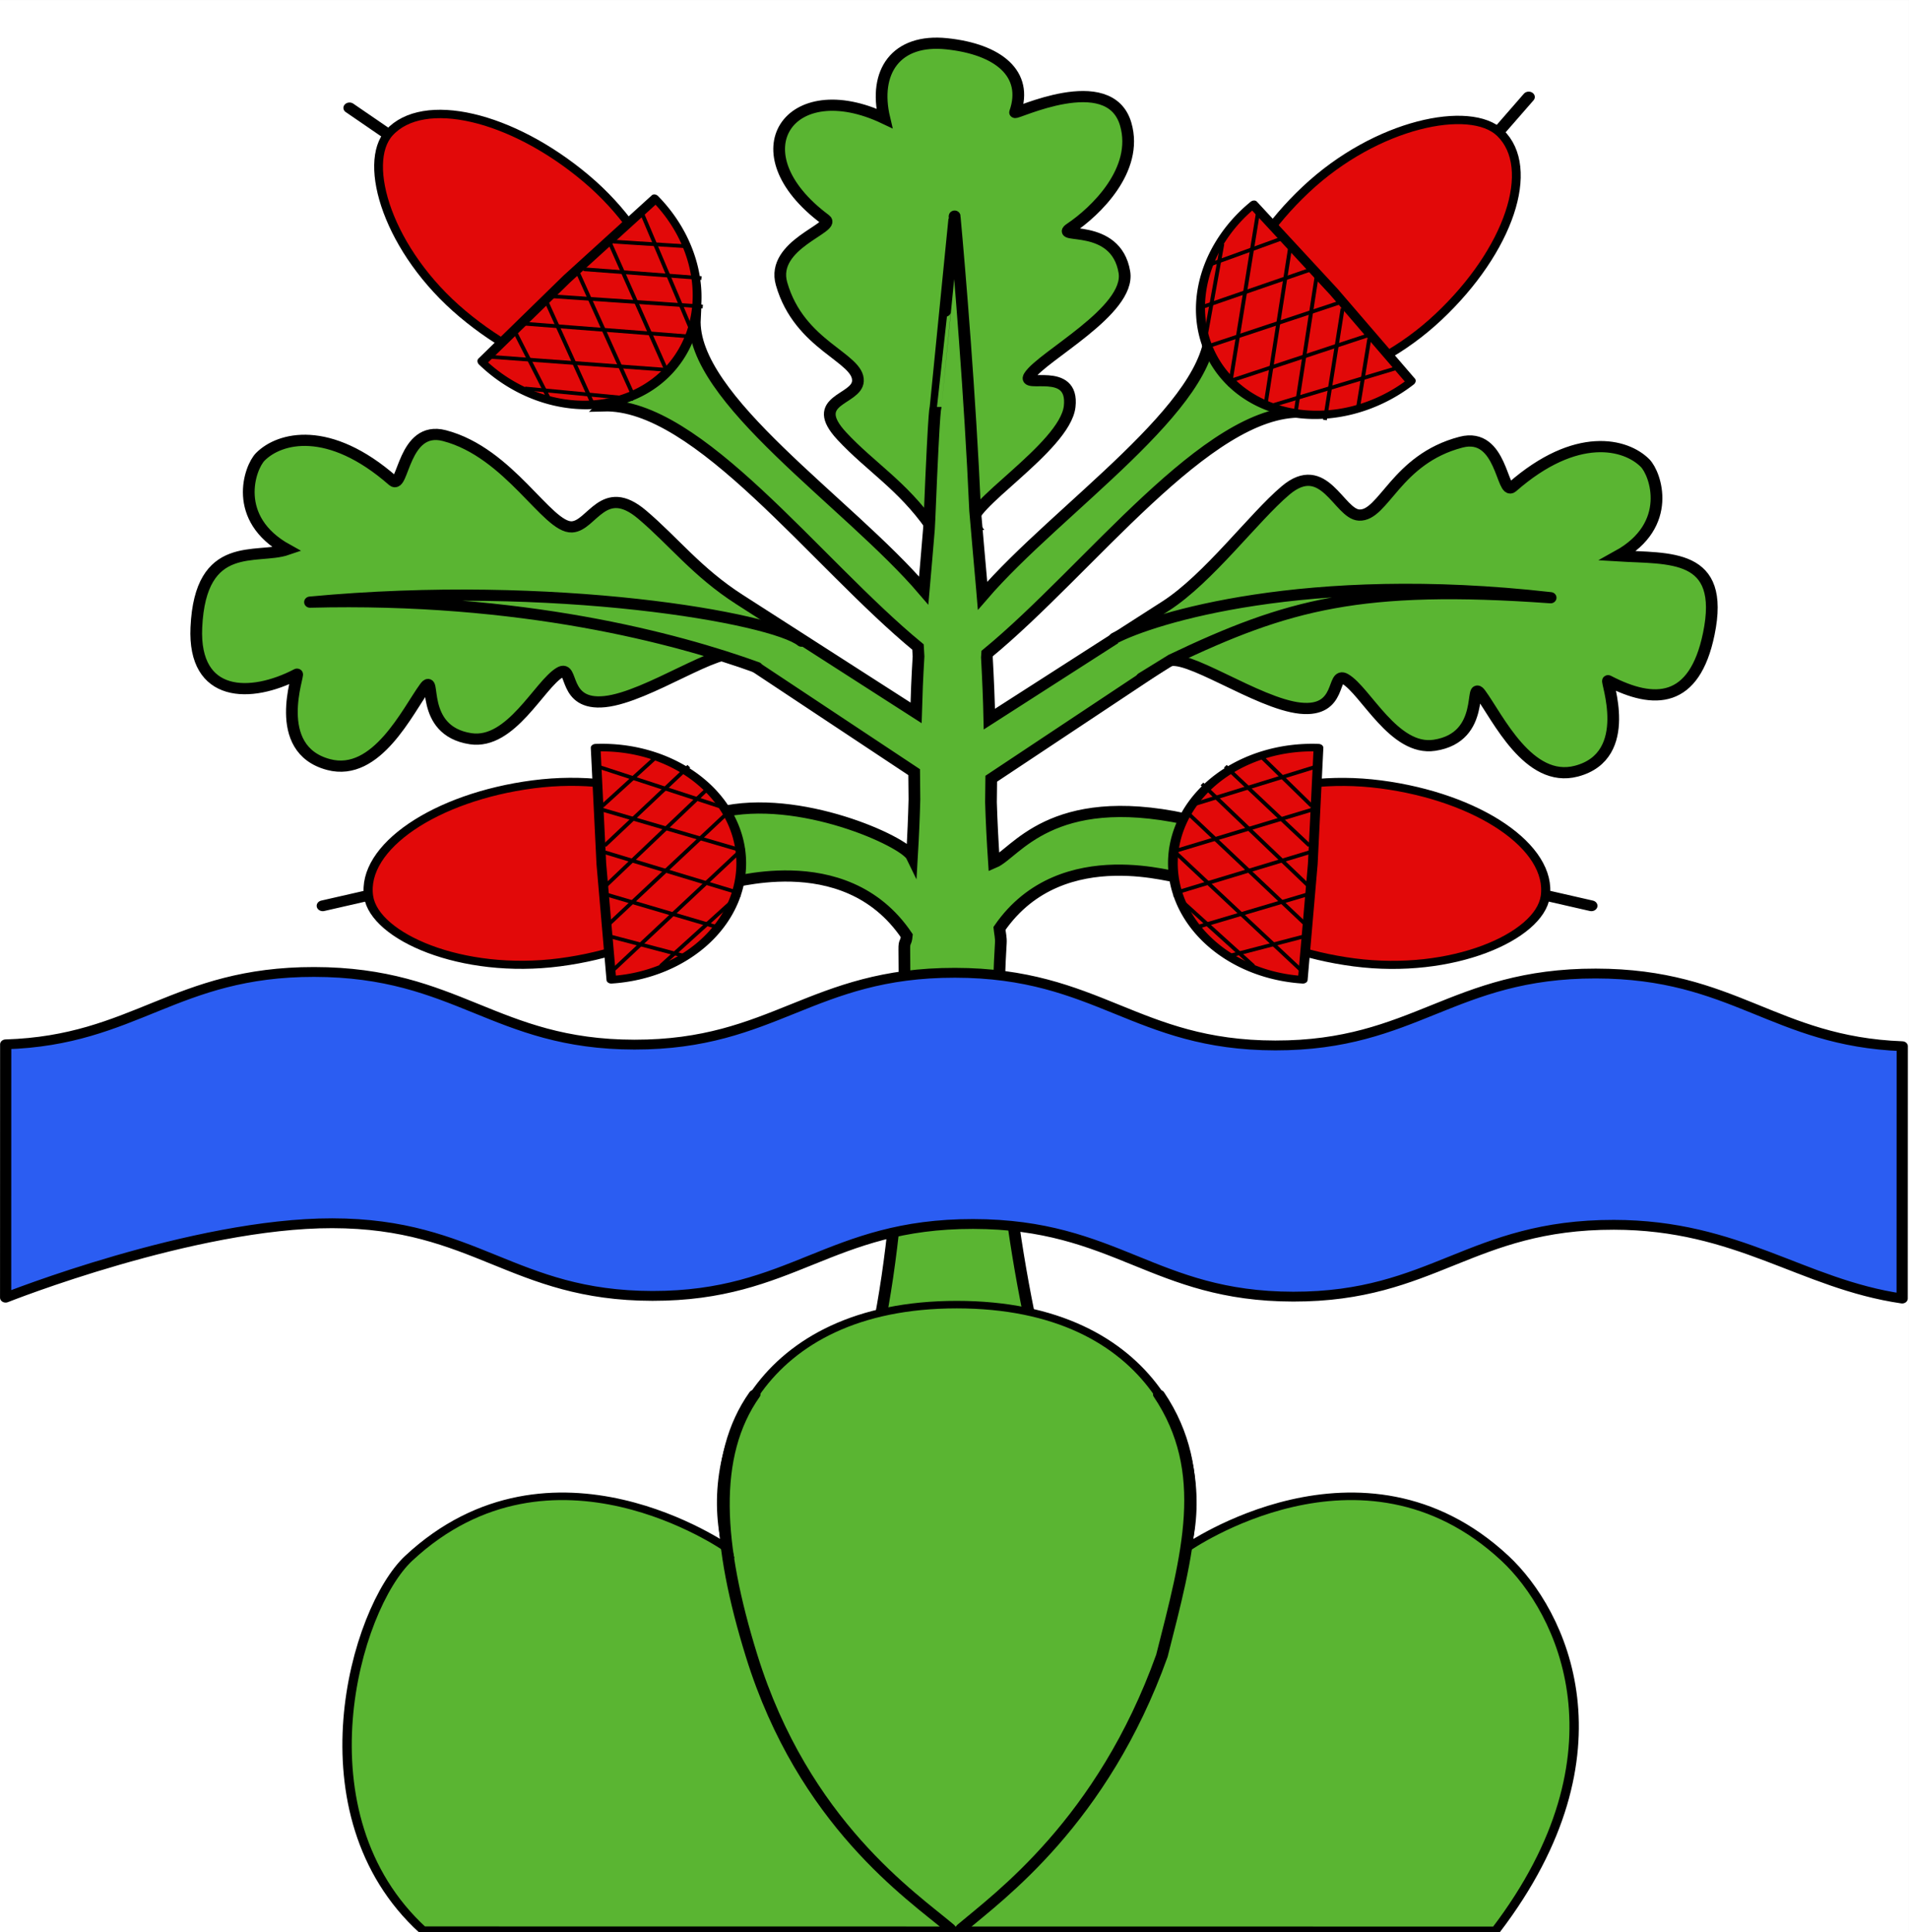
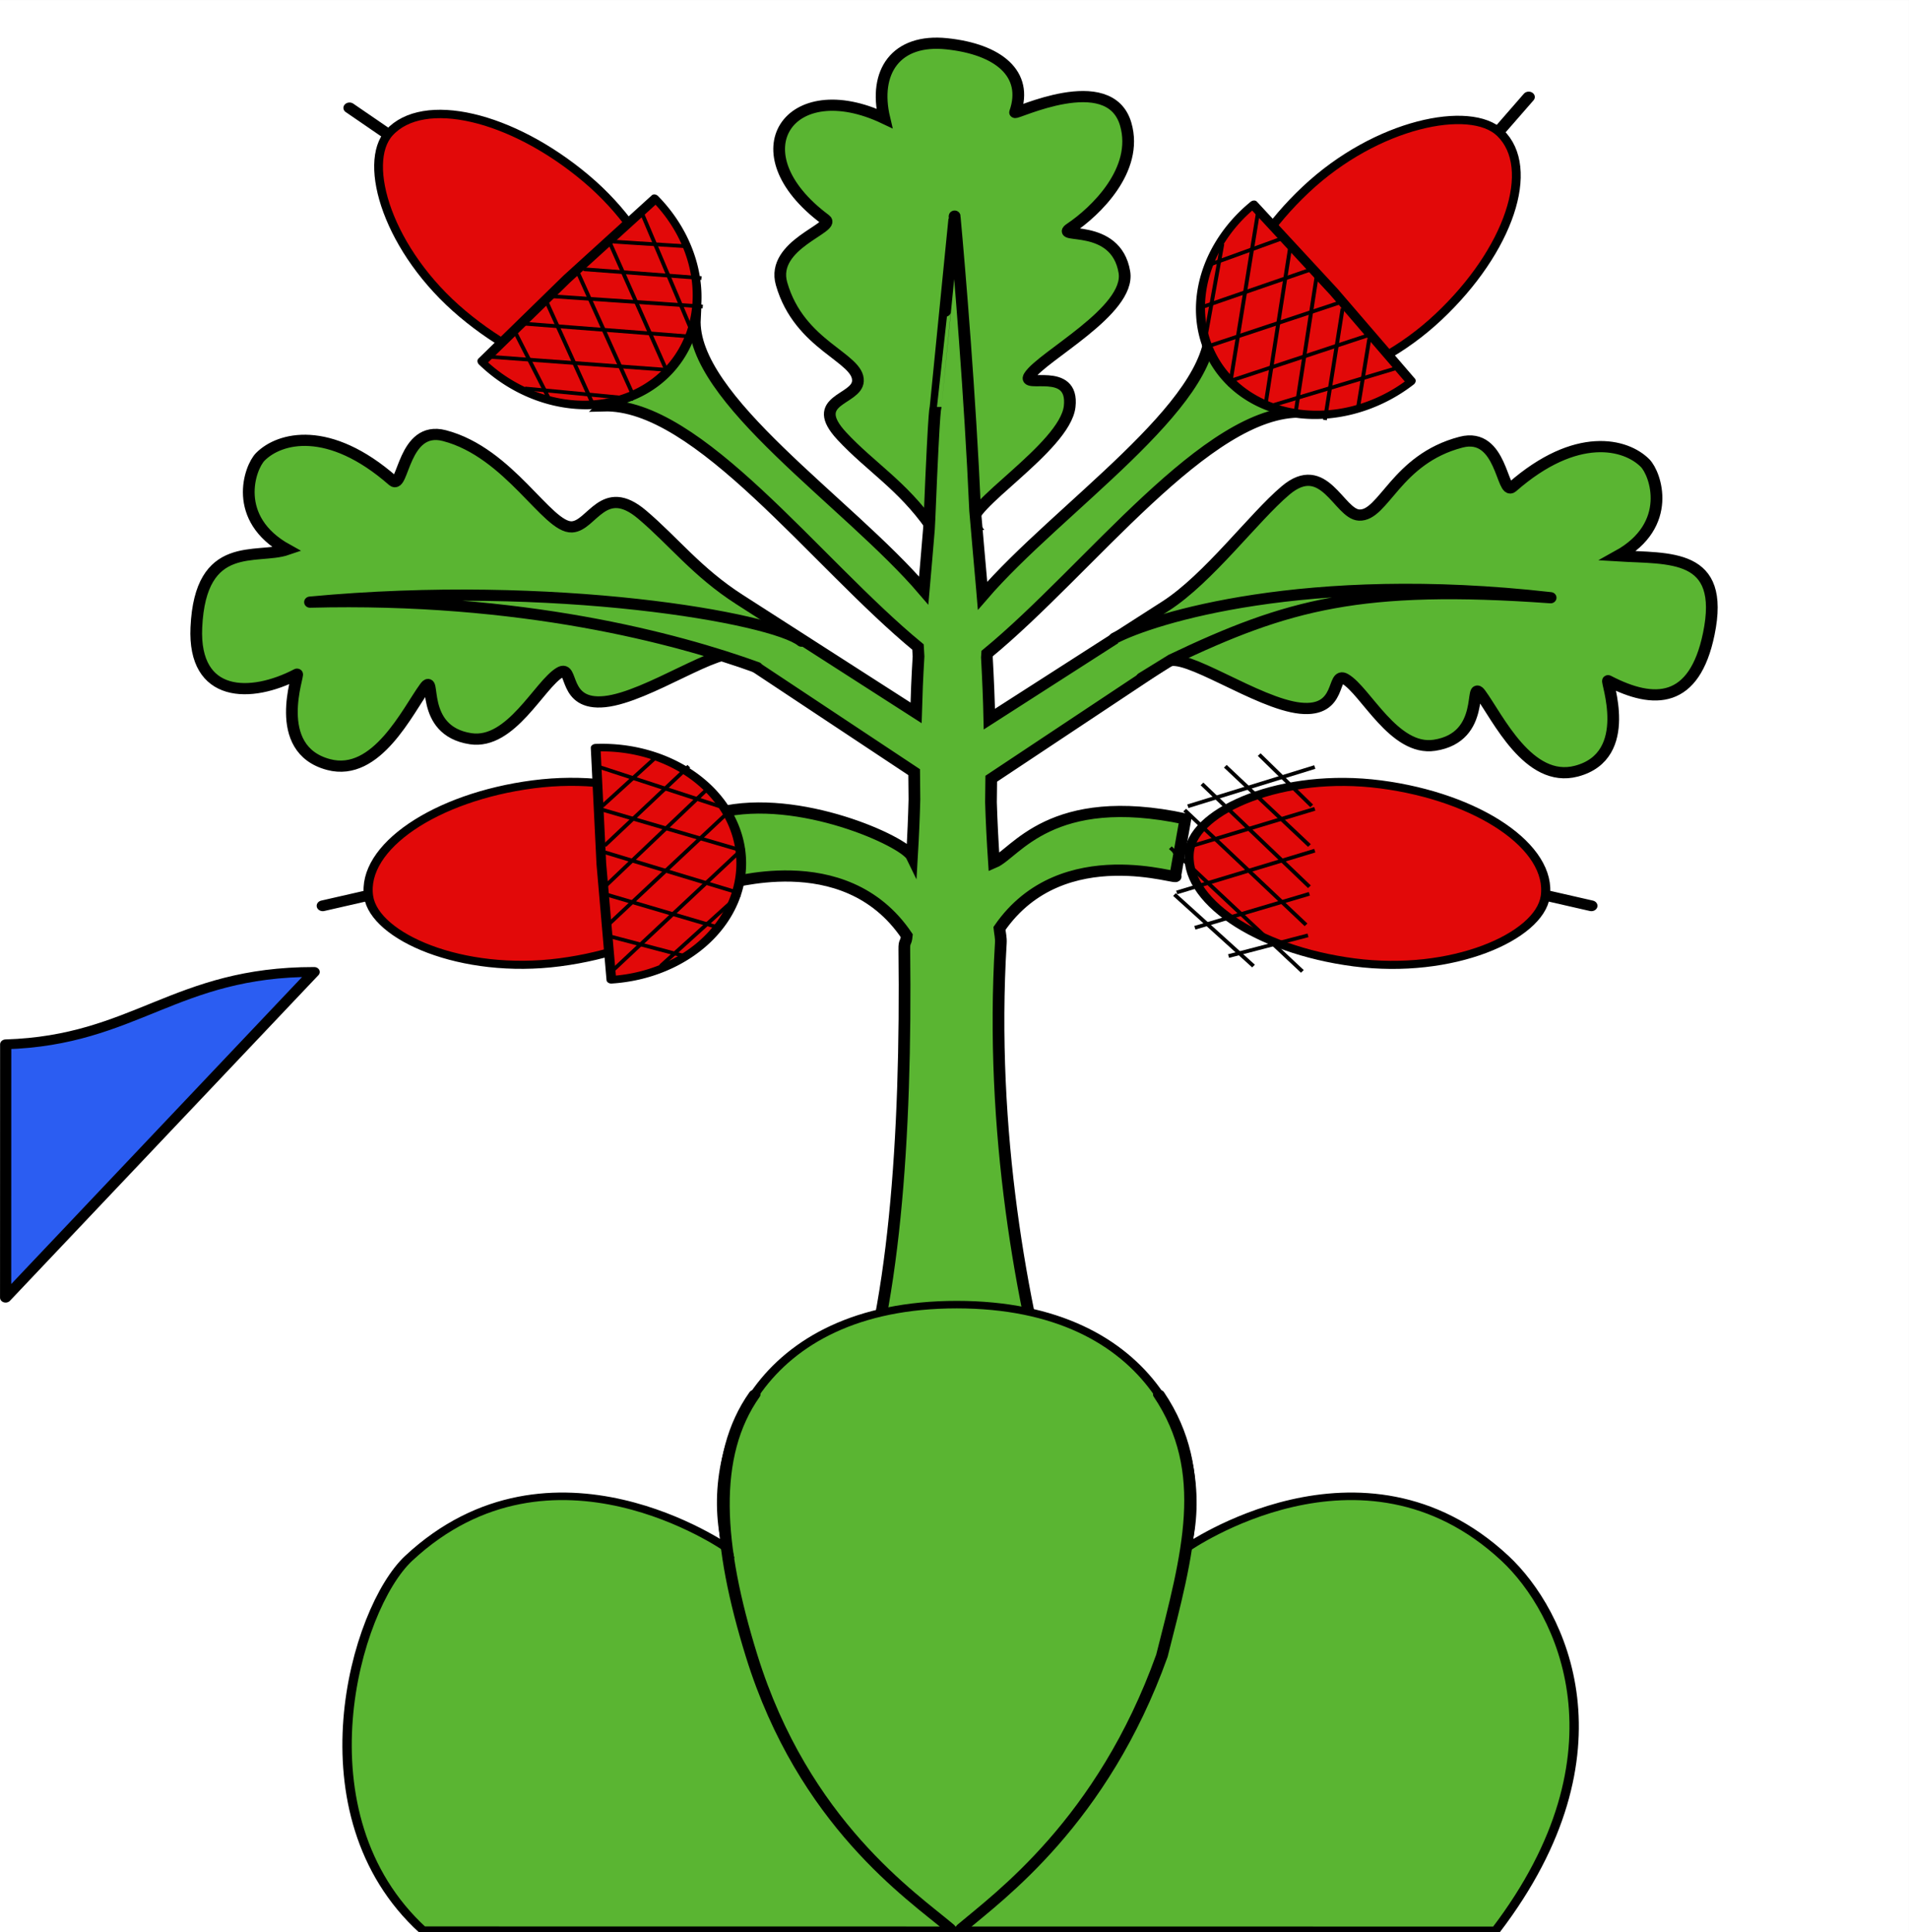
<svg xmlns="http://www.w3.org/2000/svg" xmlns:ns1="http://sodipodi.sourceforge.net/DTD/sodipodi-0.dtd" xmlns:ns2="http://www.inkscape.org/namespaces/inkscape" xmlns:ns3="http://ns.adobe.com/AdobeIllustrator/10.0/" version="1.1" id="svg2" width="500" height="506" viewBox="0 0 500 506" ns1:docname="CHE Schelten Flag.svg" ns2:version="0.92.3 (2405546, 2018-03-11)">
  <rect x="0" y="0" width="500" height="506" fill="#333333" stroke="none" />
  <defs id="defs6">
    <linearGradient id="linearGradient2893">
      <stop id="stop2895" offset="0" style="stop-color:#ffffff;stop-opacity:0.314;" />
      <stop style="stop-color:#ffffff;stop-opacity:0.251;" offset="0.19" id="stop2897" />
      <stop id="stop2901" offset="0.6" style="stop-color:#6b6b6b;stop-opacity:0.125;" />
      <stop id="stop2899" offset="1" style="stop-color:#000000;stop-opacity:0.125;" />
    </linearGradient>
    <linearGradient id="linearGradient2955">
      <stop id="stop2965" offset="0" style="stop-color:white;stop-opacity:0;" />
      <stop id="stop2959" offset="1" style="stop-color:black;stop-opacity:0.646;" />
    </linearGradient>
    <ns2:perspective id="perspective5149" ns2:persp3d-origin="301.5 : 254.33333 : 1" ns2:vp_z="603 : 381.5 : 1" ns2:vp_y="0 : 1000 : 0" ns2:vp_x="0 : 381.5 : 1" ns1:type="inkscape:persp3d" />
    <ns2:perspective ns1:type="inkscape:persp3d" ns2:vp_x="0 : 526.18109 : 1" ns2:vp_y="0 : 1000 : 0" ns2:vp_z="744.09448 : 526.18109 : 1" ns2:persp3d-origin="372.04724 : 350.78739 : 1" id="perspective5197" />
    <ns2:perspective ns1:type="inkscape:persp3d" ns2:vp_x="0 : 526.18109 : 1" ns2:vp_y="0 : 1000 : 0" ns2:vp_z="744.09448 : 526.18109 : 1" ns2:persp3d-origin="372.04724 : 350.78739 : 1" id="perspective2510" />
    <ns2:perspective ns1:type="inkscape:persp3d" ns2:vp_x="0 : 526.18109 : 1" ns2:vp_y="0 : 1000 : 0" ns2:vp_z="744.09448 : 526.18109 : 1" ns2:persp3d-origin="372.04724 : 350.78739 : 1" id="perspective13620" />
    <marker ns2:stockid="Arrow1Lstart" orient="auto" refY="0" refX="0" id="Arrow1Lstart" style="overflow:visible" ns2:r_cx="true" ns2:r_cy="true">
      <path id="path12217" d="M 0,0 L 5,-5 L -12.5,0 L 5,5 L 0,0 z " style="fill-rule:evenodd;stroke:#000000;stroke-width:1pt;marker-start:none" transform="scale(0.8,0.8)" ns2:r_cx="true" ns2:r_cy="true" />
    </marker>
    <marker ns2:stockid="Arrow2Send" orient="auto" refY="0" refX="0" id="Arrow2Send" style="overflow:visible" ns2:r_cx="true" ns2:r_cy="true">
      <path id="path12184" style="font-size:12px;fill-rule:evenodd;stroke-width:0.625;stroke-linejoin:round" d="M 8.719,4.034 L -2.207,0.016 L 8.719,-4.002 C 6.973,-1.63 6.983,1.616 8.719,4.034 z " transform="matrix(-0.3,0,0,-0.3,1.5,0)" ns2:r_cx="true" ns2:r_cy="true" />
    </marker>
    <marker ns2:stockid="Dot_l" orient="auto" refY="0" refX="0" id="Dot_l" style="overflow:visible" ns2:r_cx="true" ns2:r_cy="true">
      <path id="path12152" d="M -2.5,-1 C -2.5,1.76 -4.74,4 -7.5,4 C -10.26,4 -12.5,1.76 -12.5,-1 C -12.5,-3.76 -10.26,-6 -7.5,-6 C -4.74,-6 -2.5,-3.76 -2.5,-1 z " style="fill-rule:evenodd;stroke:#000000;stroke-width:1pt;marker-start:none;marker-end:none" transform="matrix(0.8,0,0,0.8,5.7,0.8)" ns2:r_cx="true" ns2:r_cy="true" />
    </marker>
    <ns2:perspective ns1:type="inkscape:persp3d" ns2:vp_x="0 : 381.5 : 1" ns2:vp_y="0 : 1000 : 0" ns2:vp_z="603 : 381.5 : 1" ns2:persp3d-origin="301.5 : 254.33333 : 1" id="perspective5149-1" />
    <ns2:perspective id="perspective5197-8" ns2:persp3d-origin="372.04724 : 350.78739 : 1" ns2:vp_z="744.09448 : 526.18109 : 1" ns2:vp_y="0 : 1000 : 0" ns2:vp_x="0 : 526.18109 : 1" ns1:type="inkscape:persp3d" />
    <ns2:perspective id="perspective2510-5" ns2:persp3d-origin="372.04724 : 350.78739 : 1" ns2:vp_z="744.09448 : 526.18109 : 1" ns2:vp_y="0 : 1000 : 0" ns2:vp_x="0 : 526.18109 : 1" ns1:type="inkscape:persp3d" />
    <ns2:perspective id="perspective13620-7" ns2:persp3d-origin="372.04724 : 350.78739 : 1" ns2:vp_z="744.09448 : 526.18109 : 1" ns2:vp_y="0 : 1000 : 0" ns2:vp_x="0 : 526.18109 : 1" ns1:type="inkscape:persp3d" />
    <marker ns2:r_cy="true" ns2:r_cx="true" style="overflow:visible" id="Arrow1Lstart-8" refX="0" refY="0" orient="auto" ns2:stockid="Arrow1Lstart">
      <path ns2:r_cy="true" ns2:r_cx="true" transform="scale(0.8,0.8)" style="fill-rule:evenodd;stroke:#000000;stroke-width:1pt;marker-start:none" d="M 0,0 L 5,-5 L -12.5,0 L 5,5 L 0,0 z " id="path12217-5" />
    </marker>
    <marker ns2:r_cy="true" ns2:r_cx="true" style="overflow:visible" id="Arrow2Send-5" refX="0" refY="0" orient="auto" ns2:stockid="Arrow2Send">
      <path ns2:r_cy="true" ns2:r_cx="true" transform="matrix(-0.3,0,0,-0.3,1.5,0)" d="M 8.719,4.034 L -2.207,0.016 L 8.719,-4.002 C 6.973,-1.63 6.983,1.616 8.719,4.034 z " style="font-size:12px;fill-rule:evenodd;stroke-width:0.625;stroke-linejoin:round" id="path12184-8" />
    </marker>
    <marker ns2:r_cy="true" ns2:r_cx="true" style="overflow:visible" id="Dot_l-1" refX="0" refY="0" orient="auto" ns2:stockid="Dot_l">
      <path ns2:r_cy="true" ns2:r_cx="true" transform="matrix(0.8,0,0,0.8,5.7,0.8)" style="fill-rule:evenodd;stroke:#000000;stroke-width:1pt;marker-start:none;marker-end:none" d="M -2.5,-1 C -2.5,1.76 -4.74,4 -7.5,4 C -10.26,4 -12.5,1.76 -12.5,-1 C -12.5,-3.76 -10.26,-6 -7.5,-6 C -4.74,-6 -2.5,-3.76 -2.5,-1 z " id="path12152-2" />
    </marker>
    <style type="text/css" id="style5120">
    .fil2 {fill:#FEFEFE}
    .fil3 {fill:#FFD74F}
    .fil1 {fill:#E63833}
    .fil0 {fill:#2A2327}
   </style>
    <style id="style1239">.cls-1 {
        fill: #e30613;
      }

      .cls-1, .cls-2, .cls-3, .cls-4 {
        stroke: #1d1d1b;
        stroke-miterlimit: 3.864;
        stroke-width: 0.729px;
      }

      .cls-2 {
        fill: #ececec;
      }

      .cls-3 {
        fill: #ffd600;
      }

      .cls-4 {
        fill: #65b32e;
      }

      .cls-5 {
        fill: #575756;
      }</style>
  </defs>
  <ns1:namedview pagecolor="#ffffff" bordercolor="#666666" borderopacity="1" objecttolerance="10" gridtolerance="10" guidetolerance="10" ns2:pageopacity="0" ns2:pageshadow="2" ns2:window-width="1920" ns2:window-height="1017" id="namedview4" showgrid="false" ns2:zoom="0.84765625" ns2:cx="504.95533" ns2:cy="226.30446" ns2:window-x="-8" ns2:window-y="-8" ns2:window-maximized="1" ns2:current-layer="svg2" ns2:lockguides="true" />
  <g id="g1199" transform="translate(-459.583,25.403)">
    <g ns2:label="Fond écu" id="layer1" transform="translate(458.083,-26.9)">
      <path style="fill:#ffffff;fill-opacity:1;stroke-width:1" d="M 1.5,1.5 V 507.502 H 501.497 V 1.5 Z" id="path1899" ns2:connector-curvature="0" ns1:nodetypes="ccccc" />
    </g>
    <g ns2:label="Meubles" id="layer2" transform="matrix(0.783,0,0,0.688,474.628,-44.706)" style="stroke-width:1.362">
      <g id="g10801" style="stroke-width:1.362">
        <g id="g7403" transform="matrix(2.927,0,0,3.183,-1845.471,-942.643)" style="stroke-width:1.362">
          <path style="fill:#5ab532;fill-opacity:1;fill-rule:evenodd;stroke:#000000;stroke-width:1.339;stroke-linecap:butt;stroke-linejoin:miter;stroke-miterlimit:4;stroke-dasharray:none;stroke-opacity:1" d="m 735.168,367.711 c -1.337,-1.92 10.474,-9.201 11.009,-14.125 0.532,-4.898 -5.556,-2.071 -4.602,-3.658 1.411,-2.348 11.597,-7.794 10.857,-12.421 -0.963,-6.024 -8.085,-3.895 -6.16,-5.245 2.827,-1.983 7.828,-6.962 6.313,-12.44 -1.856,-6.715 -12.765,-1.061 -12.645,-1.42 1.543,-4.62 -1.911,-7.554 -7.799,-8.202 -5.831,-0.642 -8.401,3.366 -7.14,8.919 -10.802,-5.357 -17.105,4.047 -6.745,12.1 1.274,0.99 -6.288,2.972 -5.004,7.678 2.031,7.448 8.881,8.826 8.728,11.649 -0.124,2.293 -5.749,2.167 -1.833,6.579 3.227,3.635 6.885,5.881 10.164,10.749 z" id="path3847" ns1:nodetypes="cssssssscsscscc" ns2:connector-curvature="0" />
          <path ns1:nodetypes="ccccccccccssssscssssssscccccccscccscccccccssssssscssssscccccccscss" id="path2957" d="m 730.858,353.632 c -0.006,0.49 -0.107,-1.823 -0.701,13.368 l -0.062,1.25 c -0.205,2.445 -0.373,4.812 -0.594,7.344 -8.595,-10.532 -26.634,-22.929 -26.156,-32.531 L 692.906,353.5 c 10.822,-0.33 24.25,18.783 35.938,28.844 l 0.062,1.125 c -0.144,2.505 -0.228,4.697 -0.281,6.75 l -20.188,-13.562 c -4.87,-3.275 -7.488,-6.929 -11.126,-10.153 -4.415,-3.913 -5.716,1.348 -8.009,1.474 -2.823,0.155 -7.135,-8.889 -14.584,-10.915 -4.707,-1.28 -4.686,6.497 -5.875,5.406 -7.333,-6.724 -12.963,-5.184 -15.156,-2.875 -1.206,1.27 -3.312,7.407 3.062,11.094 -3.457,1.244 -9.907,-1.357 -10.375,9.312 -0.372,8.473 6.213,8.48 11.5,5.594 0.333,-0.182 -3.091,8.962 3.625,10.812 5.479,1.51 9.019,-6.421 11,-9.25 1.349,-1.926 -0.806,5.198 5.219,6.156 4.627,0.736 7.872,-6.525 10.219,-7.938 1.586,-0.955 0.228,4.036 5.125,3.5 4.924,-0.539 13.298,-6.867 15.219,-5.531 l 20.125,13.969 0.031,3.25 c -0.048,2.076 -0.141,4.346 -0.281,6.844 -0.837,-1.82 -12.939,-7.558 -21.969,-5.281 l 1.156,8.308 c -0.987,0.742 13.014,-4.738 20.219,6.438 -0.095,1.05 -0.295,0.501 -0.281,1.661 0.257,22.341 -1.123,43.889 -6.188,57.156 l 14.531,-1.969 8.875,1.188 c -3.716,-13.537 -7.501,-34.605 -6.188,-57.156 0.038,-0.649 -0.098,-1.137 -0.156,-1.75 7.224,-10.969 21.09,-5.505 20.094,-6.281 l 1.156,-6.812 c -15.394,-3.453 -19.426,4.131 -21.875,5.219 -0.168,-2.652 -0.284,-5.065 -0.344,-7.219 l 0.031,-2.812 20.094,-13.969 c 1.921,-1.336 10.295,4.992 15.219,5.531 4.897,0.536 3.539,-4.455 5.125,-3.5 2.347,1.413 5.591,8.673 10.219,7.938 6.025,-0.958 3.901,-8.082 5.25,-6.156 1.981,2.829 5.489,10.76 10.969,9.25 6.716,-1.851 3.292,-10.994 3.625,-10.812 5.287,2.886 9.857,2.727 11.5,-5.594 1.927,-9.762 -4.487,-8.965 -10.375,-9.344 6.374,-3.686 4.3,-9.824 3.094,-11.094 -2.194,-2.309 -7.855,-3.849 -15.188,2.875 -1.189,1.091 -1.136,-6.655 -5.844,-5.375 -7.449,2.025 -8.833,8.874 -11.656,8.719 -2.293,-0.126 -3.991,-6.851 -8.406,-2.938 -3.638,3.224 -8.818,10.537 -13.688,13.812 L 737,390.969 c -0.045,-2.221 -0.138,-4.66 -0.281,-7.375 L 736.75,383.125 c 11.688,-10.061 25.147,-29.205 35.969,-28.875 l -10.438,-10.406 c 0.476,9.558 -17.42,21.876 -26.062,32.375 -0.025,-0.302 -0.035,-0.533 -0.062,-0.844 -0.282,-3.229 -0.525,-6.256 -0.781,-9.344 -0.582,-13.746 -1.76,-28.606 -2.344,-35.219 -0.009,-0.1 -2.166,22.819 -2.174,22.82 z" style="fill:#5ab532;fill-opacity:1;fill-rule:evenodd;stroke:#000000;stroke-width:1.339;stroke-linecap:butt;stroke-linejoin:miter;stroke-miterlimit:4;stroke-dasharray:none;stroke-opacity:1" ns2:connector-curvature="0" />
          <path ns1:nodetypes="ccc" id="path3849" d="m 715.534,381.644 c -3.224,-2.741 -28.216,-7.418 -56.172,-4.666 24.175,-0.652 41.908,4.343 51.098,7.821" style="fill:#5ab532;fill-opacity:1;fill-rule:evenodd;stroke:#000000;stroke-width:1.339;stroke-linecap:round;stroke-linejoin:round;stroke-miterlimit:4;stroke-dasharray:none;stroke-opacity:1" ns2:connector-curvature="0" />
          <path style="fill:#5ab532;fill-opacity:1;fill-rule:evenodd;stroke:#000000;stroke-width:1.339;stroke-linecap:round;stroke-linejoin:round;stroke-miterlimit:4;stroke-dasharray:none;stroke-opacity:1" d="m 751.323,381.286 c 4.331,-2.361 21.784,-8.155 49.822,-4.837 -21.758,-1.63 -30.073,0.817 -43.316,7.405 l -3.405,2.2" id="path4736" ns1:nodetypes="cccc" ns2:connector-curvature="0" />
        </g>
        <rect style="fill:#e20909;fill-opacity:1;fill-rule:nonzero;stroke:#000000;stroke-width:3.066;stroke-linecap:round;stroke-linejoin:round;stroke-miterlimit:4;stroke-dasharray:none;stroke-opacity:1" id="rect2828" width="120.301" height="68.303" x="55.229" y="346.362" transform="matrix(0.989,-0.147,0.13,0.992,0,0)" ry="49.54" rx="76.964" />
        <path style="fill:#e20909;fill-opacity:1;fill-rule:evenodd;stroke:#000000;stroke-width:4.087;stroke-linecap:round;stroke-linejoin:miter;stroke-miterlimit:4;stroke-dasharray:none;stroke-opacity:1" d="m 103.392,369.066 c -14.635,3.806 -14.635,3.806 -14.635,3.806" id="path2840" ns2:connector-curvature="0" />
        <g id="g8401" transform="matrix(2.927,0,0,3.183,-1807.624,-990.388)" style="stroke-width:1.362">
          <path ns1:end="1.5761184" ns1:start="4.7487672" transform="matrix(0.8,-0.057,0.058,0.653,98.663,195.755)" d="m 697.385,388.029 a 19.927,21.221 0 0 1 19.198,21.649 19.927,21.221 0 0 1 -20.028,20.778 l 0.106,-21.22 z" ns1:ry="21.220703" ns1:rx="19.926758" ns1:cy="409.23535" ns1:cx="696.66016" id="path2836" style="fill:#e20909;fill-opacity:1;fill-rule:nonzero;stroke:#000000;stroke-width:1.385;stroke-linecap:round;stroke-linejoin:round;stroke-miterlimit:4;stroke-dasharray:none;stroke-opacity:1" ns1:type="arc" />
          <path ns1:nodetypes="cc" style="fill:none;fill-opacity:0.75;fill-rule:evenodd;stroke:#000000;stroke-width:0.446px;stroke-linecap:butt;stroke-linejoin:miter;stroke-opacity:1" d="m 680.03,426.862 13.176,4.061" id="path2860" ns2:connector-curvature="0" />
          <path id="path2856" d="m 679.5,416.699 16.275,4.982" style="fill:none;fill-opacity:0.75;fill-rule:evenodd;stroke:#000000;stroke-width:0.446px;stroke-linecap:butt;stroke-linejoin:miter;stroke-opacity:1" ns1:nodetypes="cc" ns2:connector-curvature="0" />
          <path ns1:nodetypes="cc" id="path2858" d="m 679.5,421.699 15.776,5" style="fill:none;fill-opacity:0.75;fill-rule:evenodd;stroke:#000000;stroke-width:0.446px;stroke-linecap:butt;stroke-linejoin:miter;stroke-opacity:1" ns2:connector-curvature="0" />
          <path ns1:nodetypes="cc" id="path2862" d="m 680.276,431.829 9.253,2.556" style="fill:none;fill-opacity:0.75;fill-rule:evenodd;stroke:#000000;stroke-width:0.446px;stroke-linecap:butt;stroke-linejoin:miter;stroke-opacity:1" ns2:connector-curvature="0" />
          <path ns1:nodetypes="cc" id="path2864" d="m 679.5,411.699 15.388,5.259" style="fill:none;fill-opacity:0.75;fill-rule:evenodd;stroke:#000000;stroke-width:0.446px;stroke-linecap:butt;stroke-linejoin:miter;stroke-opacity:1" ns2:connector-curvature="0" />
          <path ns1:nodetypes="cc" id="path2846" d="m 679.853,416.346 6.443,-6.135" style="fill:none;fill-opacity:0.75;fill-rule:evenodd;stroke:#000000;stroke-width:0.446px;stroke-linecap:butt;stroke-linejoin:miter;stroke-opacity:1" ns2:connector-curvature="0" />
          <path ns1:nodetypes="cc" id="path2848" d="m 680.112,421.087 9.612,-9.482" style="fill:none;fill-opacity:0.75;fill-rule:evenodd;stroke:#000000;stroke-width:0.446px;stroke-linecap:butt;stroke-linejoin:miter;stroke-opacity:1" ns2:connector-curvature="0" />
          <path ns1:nodetypes="cc" id="path2850" d="m 680.112,426.018 12.013,-11.974" style="fill:none;fill-opacity:0.75;fill-rule:evenodd;stroke:#000000;stroke-width:0.446px;stroke-linecap:butt;stroke-linejoin:miter;stroke-opacity:1" ns2:connector-curvature="0" />
          <path ns1:nodetypes="cc" id="path2852" d="m 680.5,430.57 14.224,-13.965" style="fill:none;fill-opacity:0.75;fill-rule:evenodd;stroke:#000000;stroke-width:0.446px;stroke-linecap:butt;stroke-linejoin:miter;stroke-opacity:1" ns2:connector-curvature="0" />
          <path ns1:nodetypes="cc" id="path2854" d="m 680.918,436.14 15.089,-14.793" style="fill:none;fill-opacity:0.75;fill-rule:evenodd;stroke:#000000;stroke-width:0.446px;stroke-linecap:butt;stroke-linejoin:miter;stroke-opacity:1" ns2:connector-curvature="0" />
          <path ns1:nodetypes="cc" id="path7409" d="m 686.5,435.5 9.035,-8.553" style="fill:none;fill-opacity:0.75;fill-rule:evenodd;stroke:#000000;stroke-width:0.446px;stroke-linecap:butt;stroke-linejoin:miter;stroke-opacity:1" ns2:connector-curvature="0" />
        </g>
        <g id="g10720" style="stroke-width:1.362">
          <rect style="fill:#e20909;fill-opacity:1;fill-rule:nonzero;stroke:#000000;stroke-width:3.066;stroke-linecap:round;stroke-linejoin:round;stroke-miterlimit:4;stroke-dasharray:none;stroke-opacity:1" id="rect9321" width="120.301" height="68.303" x="-541.605" y="257.949" transform="matrix(-0.989,-0.147,-0.13,0.992,0,0)" ry="49.54" rx="76.964" />
          <path style="fill:#e20909;fill-opacity:1;fill-rule:evenodd;stroke:#000000;stroke-width:4.087;stroke-linecap:round;stroke-linejoin:miter;stroke-miterlimit:4;stroke-dasharray:none;stroke-opacity:1" d="m 498.468,369.066 c 14.635,3.806 14.635,3.806 14.635,3.806" id="path9323" ns2:connector-curvature="0" />
          <g transform="matrix(-2.927,0,0,3.183,2409.484,-990.388)" id="g9325" style="stroke-width:1.362">
-             <path ns1:end="1.5761184" ns1:start="4.7487672" transform="matrix(0.8,-0.057,0.058,0.653,98.663,195.755)" d="m 697.385,388.029 a 19.927,21.221 0 0 1 19.198,21.649 19.927,21.221 0 0 1 -20.028,20.778 l 0.106,-21.22 z" ns1:ry="21.220703" ns1:rx="19.926758" ns1:cy="409.23535" ns1:cx="696.66016" id="path9327" style="fill:#e20909;fill-opacity:1;fill-rule:nonzero;stroke:#000000;stroke-width:1.385;stroke-linecap:round;stroke-linejoin:round;stroke-miterlimit:4;stroke-dasharray:none;stroke-opacity:1" ns1:type="arc" />
            <path ns1:nodetypes="cc" style="fill:none;fill-opacity:0.75;fill-rule:evenodd;stroke:#000000;stroke-width:0.446px;stroke-linecap:butt;stroke-linejoin:miter;stroke-opacity:1" d="m 680.119,426.862 13.087,4.061" id="path9329" ns2:connector-curvature="0" />
            <path ns1:nodetypes="cc" id="path9331" d="m 679.5,416.699 16.275,5.144" style="fill:none;fill-opacity:0.75;fill-rule:evenodd;stroke:#000000;stroke-width:0.446px;stroke-linecap:butt;stroke-linejoin:miter;stroke-opacity:1" ns2:connector-curvature="0" />
            <path ns1:nodetypes="cc" id="path9333" d="m 679.5,421.699 15.776,5" style="fill:none;fill-opacity:0.75;fill-rule:evenodd;stroke:#000000;stroke-width:0.446px;stroke-linecap:butt;stroke-linejoin:miter;stroke-opacity:1" ns2:connector-curvature="0" />
            <path ns1:nodetypes="cc" id="path9335" d="m 680.276,431.829 9.076,2.475" style="fill:none;fill-opacity:0.75;fill-rule:evenodd;stroke:#000000;stroke-width:0.446px;stroke-linecap:butt;stroke-linejoin:miter;stroke-opacity:1" ns2:connector-curvature="0" />
            <path ns1:nodetypes="cc" id="path9337" d="m 679.5,411.699 14.504,4.69" style="fill:none;fill-opacity:0.75;fill-rule:evenodd;stroke:#000000;stroke-width:0.446px;stroke-linecap:butt;stroke-linejoin:miter;stroke-opacity:1" ns2:connector-curvature="0" />
            <path ns1:nodetypes="cc" id="path9339" d="m 679.853,416.346 6.001,-6.135" style="fill:none;fill-opacity:0.75;fill-rule:evenodd;stroke:#000000;stroke-width:0.446px;stroke-linecap:butt;stroke-linejoin:miter;stroke-opacity:1" ns2:connector-curvature="0" />
            <path ns1:nodetypes="cc" id="path9341" d="m 680.112,421.087 9.612,-9.482" style="fill:none;fill-opacity:0.75;fill-rule:evenodd;stroke:#000000;stroke-width:0.446px;stroke-linecap:butt;stroke-linejoin:miter;stroke-opacity:1" ns2:connector-curvature="0" />
            <path ns1:nodetypes="cc" id="path9343" d="m 680.112,426.018 12.278,-12.299" style="fill:none;fill-opacity:0.75;fill-rule:evenodd;stroke:#000000;stroke-width:0.446px;stroke-linecap:butt;stroke-linejoin:miter;stroke-opacity:1" ns2:connector-curvature="0" />
            <path ns1:nodetypes="cc" id="path9345" d="m 680.5,430.57 13.87,-13.721" style="fill:none;fill-opacity:0.75;fill-rule:evenodd;stroke:#000000;stroke-width:0.446px;stroke-linecap:butt;stroke-linejoin:miter;stroke-opacity:1" ns2:connector-curvature="0" />
            <path ns1:nodetypes="cc" id="path9347" d="m 680.918,436.14 15.089,-14.793" style="fill:none;fill-opacity:0.75;fill-rule:evenodd;stroke:#000000;stroke-width:0.446px;stroke-linecap:butt;stroke-linejoin:miter;stroke-opacity:1" ns2:connector-curvature="0" />
            <path ns1:nodetypes="cc" id="path9349" d="m 686.5,435.5 9.035,-8.553" style="fill:none;fill-opacity:0.75;fill-rule:evenodd;stroke:#000000;stroke-width:0.446px;stroke-linecap:butt;stroke-linejoin:miter;stroke-opacity:1" ns2:connector-curvature="0" />
          </g>
        </g>
        <g id="g10752" style="stroke-width:1.362">
          <rect rx="85.432" ry="44.848" transform="matrix(-0.683,0.731,-0.675,-0.738,0,0)" y="-440.37" x="-303.842" height="65.728" width="125.375" id="rect9353" style="fill:#e20909;fill-opacity:1;fill-rule:nonzero;stroke:#000000;stroke-width:3.07;stroke-linecap:round;stroke-linejoin:round;stroke-miterlimit:4;stroke-dasharray:none;stroke-opacity:1" />
          <path id="path9355" d="m 482.514,77.561 c 9.63,-12.574 9.63,-12.574 9.63,-12.574" style="fill:#e20909;fill-opacity:1;fill-rule:evenodd;stroke:#000000;stroke-width:4.087;stroke-linecap:round;stroke-linejoin:miter;stroke-miterlimit:4;stroke-dasharray:none;stroke-opacity:1" ns2:connector-curvature="0" />
          <g transform="matrix(-2.345,1.905,-1.752,-2.55,2762.505,-76.392)" id="g9357" style="stroke-width:1.362">
            <path ns1:type="arc" style="fill:#e20909;fill-opacity:1;fill-rule:nonzero;stroke:#000000;stroke-width:1.385;stroke-linecap:round;stroke-linejoin:round;stroke-miterlimit:4;stroke-dasharray:none;stroke-opacity:1" id="path9359" ns1:cx="696.66016" ns1:cy="409.23535" ns1:rx="19.926758" ns1:ry="21.220703" d="m 697.385,388.029 a 19.927,21.221 0 0 1 19.198,21.649 19.927,21.221 0 0 1 -20.028,20.778 l 0.106,-21.22 z" transform="matrix(0.8,-0.057,0.058,0.653,98.663,195.755)" ns1:start="4.7487672" ns1:end="1.5761184" />
            <path id="path9361" d="m 680.093,426.939 13.113,3.984" style="fill:none;fill-opacity:0.75;fill-rule:evenodd;stroke:#000000;stroke-width:0.446px;stroke-linecap:butt;stroke-linejoin:miter;stroke-opacity:1" ns1:nodetypes="cc" ns2:connector-curvature="0" />
            <path ns1:nodetypes="cc" style="fill:none;fill-opacity:0.75;fill-rule:evenodd;stroke:#000000;stroke-width:0.446px;stroke-linecap:butt;stroke-linejoin:miter;stroke-opacity:1" d="m 679.5,416.699 16.238,5.173" id="path9363" ns2:connector-curvature="0" />
            <path style="fill:none;fill-opacity:0.75;fill-rule:evenodd;stroke:#000000;stroke-width:0.446px;stroke-linecap:butt;stroke-linejoin:miter;stroke-opacity:1" d="m 679.5,421.699 15.776,5" id="path9365" ns1:nodetypes="cc" ns2:connector-curvature="0" />
            <path style="fill:none;fill-opacity:0.75;fill-rule:evenodd;stroke:#000000;stroke-width:0.446px;stroke-linecap:butt;stroke-linejoin:miter;stroke-opacity:1" d="m 680.276,431.829 8.982,2.572" id="path9367" ns1:nodetypes="cc" ns2:connector-curvature="0" />
            <path style="fill:none;fill-opacity:0.75;fill-rule:evenodd;stroke:#000000;stroke-width:0.446px;stroke-linecap:butt;stroke-linejoin:miter;stroke-opacity:1" d="m 679.5,411.699 14.698,5.149" id="path9369" ns1:nodetypes="cc" ns2:connector-curvature="0" />
            <path style="fill:none;fill-opacity:0.75;fill-rule:evenodd;stroke:#000000;stroke-width:0.446px;stroke-linecap:butt;stroke-linejoin:miter;stroke-opacity:1" d="m 679.853,416.346 6.129,-5.997" id="path9371" ns1:nodetypes="cc" ns2:connector-curvature="0" />
            <path style="fill:none;fill-opacity:0.75;fill-rule:evenodd;stroke:#000000;stroke-width:0.446px;stroke-linecap:butt;stroke-linejoin:miter;stroke-opacity:1" d="m 680.112,421.087 9.612,-9.482" id="path9373" ns1:nodetypes="cc" ns2:connector-curvature="0" />
            <path style="fill:none;fill-opacity:0.75;fill-rule:evenodd;stroke:#000000;stroke-width:0.446px;stroke-linecap:butt;stroke-linejoin:miter;stroke-opacity:1" d="m 680.112,426.018 12.035,-11.973" id="path9375" ns1:nodetypes="cc" ns2:connector-curvature="0" />
            <path style="fill:none;fill-opacity:0.75;fill-rule:evenodd;stroke:#000000;stroke-width:0.446px;stroke-linecap:butt;stroke-linejoin:miter;stroke-opacity:1" d="m 680.5,430.57 13.741,-13.615" id="path9377" ns1:nodetypes="cc" ns2:connector-curvature="0" />
            <path style="fill:none;fill-opacity:0.75;fill-rule:evenodd;stroke:#000000;stroke-width:0.446px;stroke-linecap:butt;stroke-linejoin:miter;stroke-opacity:1" d="m 680.918,436.14 15.089,-14.793" id="path9379" ns1:nodetypes="cc" ns2:connector-curvature="0" />
            <path style="fill:none;fill-opacity:0.75;fill-rule:evenodd;stroke:#000000;stroke-width:0.446px;stroke-linecap:butt;stroke-linejoin:miter;stroke-opacity:1" d="m 686.5,435.5 9.035,-8.553" id="path9381" ns1:nodetypes="cc" ns2:connector-curvature="0" />
          </g>
        </g>
        <g id="g10784" style="stroke-width:1.362">
          <rect style="fill:#e20909;fill-opacity:1;fill-rule:nonzero;stroke:#000000;stroke-width:3.071;stroke-linecap:round;stroke-linejoin:round;stroke-miterlimit:4;stroke-dasharray:none;stroke-opacity:1" id="rect9385" width="124.789" height="66.098" x="136.289" y="-53.012" transform="matrix(0.723,0.691,-0.624,0.781,0,0)" ry="45.418" rx="84.416" />
          <path ns1:nodetypes="cc" style="fill:#e20909;fill-opacity:1;fill-rule:evenodd;stroke:#000000;stroke-width:4.087;stroke-linecap:round;stroke-linejoin:miter;stroke-miterlimit:4;stroke-dasharray:none;stroke-opacity:1" d="M 109.929,78.662 C 97.703,69.122 97.703,69.122 97.703,69.122" id="path9387" ns2:connector-curvature="0" />
          <g transform="matrix(1.916,2.406,-2.213,2.083,-195.197,-2382.925)" id="g9389" style="stroke-width:1.362">
            <path ns1:end="1.5761184" ns1:start="4.7487672" transform="matrix(0.8,-0.057,0.058,0.653,98.663,195.755)" d="m 697.385,388.029 a 19.927,21.221 0 0 1 19.198,21.649 19.927,21.221 0 0 1 -20.028,20.778 l 0.106,-21.22 z" ns1:ry="21.220703" ns1:rx="19.926758" ns1:cy="409.23535" ns1:cx="696.66016" id="path9391" style="fill:#e20909;fill-opacity:1;fill-rule:nonzero;stroke:#000000;stroke-width:1.385;stroke-linecap:round;stroke-linejoin:round;stroke-miterlimit:4;stroke-dasharray:none;stroke-opacity:1" ns1:type="arc" />
            <path ns1:nodetypes="cc" style="fill:none;fill-opacity:0.75;fill-rule:evenodd;stroke:#000000;stroke-width:0.446px;stroke-linecap:butt;stroke-linejoin:miter;stroke-opacity:1" d="m 679.924,426.736 13.282,4.187" id="path9393" ns2:connector-curvature="0" />
            <path ns1:nodetypes="cc" id="path9395" d="m 679.5,416.699 16.39,5.295" style="fill:none;fill-opacity:0.75;fill-rule:evenodd;stroke:#000000;stroke-width:0.446px;stroke-linecap:butt;stroke-linejoin:miter;stroke-opacity:1" ns2:connector-curvature="0" />
            <path ns1:nodetypes="cc" id="path9397" d="m 679.5,421.699 15.776,5" style="fill:none;fill-opacity:0.75;fill-rule:evenodd;stroke:#000000;stroke-width:0.446px;stroke-linecap:butt;stroke-linejoin:miter;stroke-opacity:1" ns2:connector-curvature="0" />
            <path ns1:nodetypes="cc" id="path9399" d="m 680.276,431.829 9.347,2.499" style="fill:none;fill-opacity:0.75;fill-rule:evenodd;stroke:#000000;stroke-width:0.446px;stroke-linecap:butt;stroke-linejoin:miter;stroke-opacity:1" ns2:connector-curvature="0" />
            <path ns1:nodetypes="cc" id="path9401" d="m 679.5,411.699 15.388,5.259" style="fill:none;fill-opacity:0.75;fill-rule:evenodd;stroke:#000000;stroke-width:0.446px;stroke-linecap:butt;stroke-linejoin:miter;stroke-opacity:1" ns2:connector-curvature="0" />
            <path ns1:nodetypes="cc" id="path9403" d="m 679.853,416.346 6.056,-6.12" style="fill:none;fill-opacity:0.75;fill-rule:evenodd;stroke:#000000;stroke-width:0.446px;stroke-linecap:butt;stroke-linejoin:miter;stroke-opacity:1" ns2:connector-curvature="0" />
            <path ns1:nodetypes="cc" id="path9405" d="m 680.112,421.087 9.612,-9.482" style="fill:none;fill-opacity:0.75;fill-rule:evenodd;stroke:#000000;stroke-width:0.446px;stroke-linecap:butt;stroke-linejoin:miter;stroke-opacity:1" ns2:connector-curvature="0" />
            <path ns1:nodetypes="cc" id="path9407" d="m 680.112,426.018 12.278,-12.299" style="fill:none;fill-opacity:0.75;fill-rule:evenodd;stroke:#000000;stroke-width:0.446px;stroke-linecap:butt;stroke-linejoin:miter;stroke-opacity:1" ns2:connector-curvature="0" />
            <path ns1:nodetypes="cc" id="path9409" d="m 680.5,430.57 14.224,-13.965" style="fill:none;fill-opacity:0.75;fill-rule:evenodd;stroke:#000000;stroke-width:0.446px;stroke-linecap:butt;stroke-linejoin:miter;stroke-opacity:1" ns2:connector-curvature="0" />
            <path ns1:nodetypes="cc" id="path9411" d="m 680.918,436.14 14.838,-14.679" style="fill:none;fill-opacity:0.75;fill-rule:evenodd;stroke:#000000;stroke-width:0.446px;stroke-linecap:butt;stroke-linejoin:miter;stroke-opacity:1" ns2:connector-curvature="0" />
            <path ns1:nodetypes="cc" id="path9413" d="m 686.5,435.5 9.035,-8.553" style="fill:none;fill-opacity:0.75;fill-rule:evenodd;stroke:#000000;stroke-width:0.446px;stroke-linecap:butt;stroke-linejoin:miter;stroke-opacity:1" ns2:connector-curvature="0" />
          </g>
        </g>
      </g>
      <g transform="translate(72.159,502.225)" ns2:label="Capa 1" id="g9730" style="stroke-width:1.362">
        <g transform="matrix(1.31,0,0,1.197,-164.318,-651.865)" id="g31937" style="stroke-width:1.362">
          <path style="opacity:1;fill:#5ab532;fill-opacity:1;stroke:#000000;stroke-width:2.391;stroke-miterlimit:4;stroke-dasharray:none;stroke-opacity:1" d="m 299.992,563.355 c -51.057,-5e-5 -64.931,46.494 -58.629,77.477 1e-5,-10e-6 -44.738,-39.198 -81.297,3.17 -13.806,16 -28.744,81.463 3.578,118.292 l 273.992,0.043 c 34.569,-56.482 16.856,-101.474 2.306,-118.335 -36.557,-42.368 -81.321,-3.17 -81.321,-3.17 6.305,-30.983 -7.574,-77.477 -58.629,-77.477 z" id="path4760" ns2:connector-curvature="0" ns1:nodetypes="scsccccs" />
          <path id="path2005" d="m 301.231,761.608 c 9.51,-10.023 35.957,-33.806 51.141,-86.589 6.603,-32.404 12.538,-58.427 -0.776,-83.095" ns3:knockout="Off" style="opacity:1;fill:none;stroke:#000000;stroke-width:2.993;stroke-linecap:round;stroke-linejoin:round" ns1:nodetypes="ccc" ns2:connector-curvature="0" />
          <path id="path2003" d="m 298.199,761.608 c -9.51,-10.023 -37.325,-33.293 -50.6,-86.589 -8.8,-35.332 -10.342,-63.551 0.776,-83.095" ns3:knockout="Off" style="opacity:1;fill:none;stroke:#000000;stroke-width:2.993;stroke-linecap:round;stroke-linejoin:round" ns1:nodetypes="csc" ns2:connector-curvature="0" />
        </g>
      </g>
-       <path id="path1969" d="m 85.874,398.062 c -46.587,-0.064 -59.792,26.024 -103.186,27.553 l -0.02,96.428 c 0,0 62.793,-28.39 109.249,-28.325 48.067,0.067 60.301,27.592 107.13,27.656 46.828,0.066 59.162,-27.443 107.229,-27.375 48.067,0.068 60.302,27.594 107.13,27.656 46.83,0.067 59.163,-27.412 107.229,-27.344 41.604,0.057 62.846,22.48 96.429,28.07 0,0 0.034,-95.95 0.034,-96.056 -42.933,-1.857 -56.124,-27.604 -102.507,-27.67 -48.066,-0.068 -60.402,27.441 -107.229,27.375 -46.83,-0.064 -59.063,-27.59 -107.13,-27.656 -48.067,-0.066 -60.401,27.409 -107.229,27.344 -46.829,-0.065 -59.064,-27.589 -107.13,-27.656 z" style="fill:#2b5df2;fill-opacity:1;stroke:#000000;stroke-width:3.747;stroke-linecap:round;stroke-linejoin:round;stroke-miterlimit:4;stroke-dasharray:none;stroke-opacity:1" ns2:connector-curvature="0" ns1:nodetypes="cccscsccccscsccc" />
+       <path id="path1969" d="m 85.874,398.062 c -46.587,-0.064 -59.792,26.024 -103.186,27.553 l -0.02,96.428 z" style="fill:#2b5df2;fill-opacity:1;stroke:#000000;stroke-width:3.747;stroke-linecap:round;stroke-linejoin:round;stroke-miterlimit:4;stroke-dasharray:none;stroke-opacity:1" ns2:connector-curvature="0" ns1:nodetypes="cccscsccccscsccc" />
    </g>
  </g>
</svg>